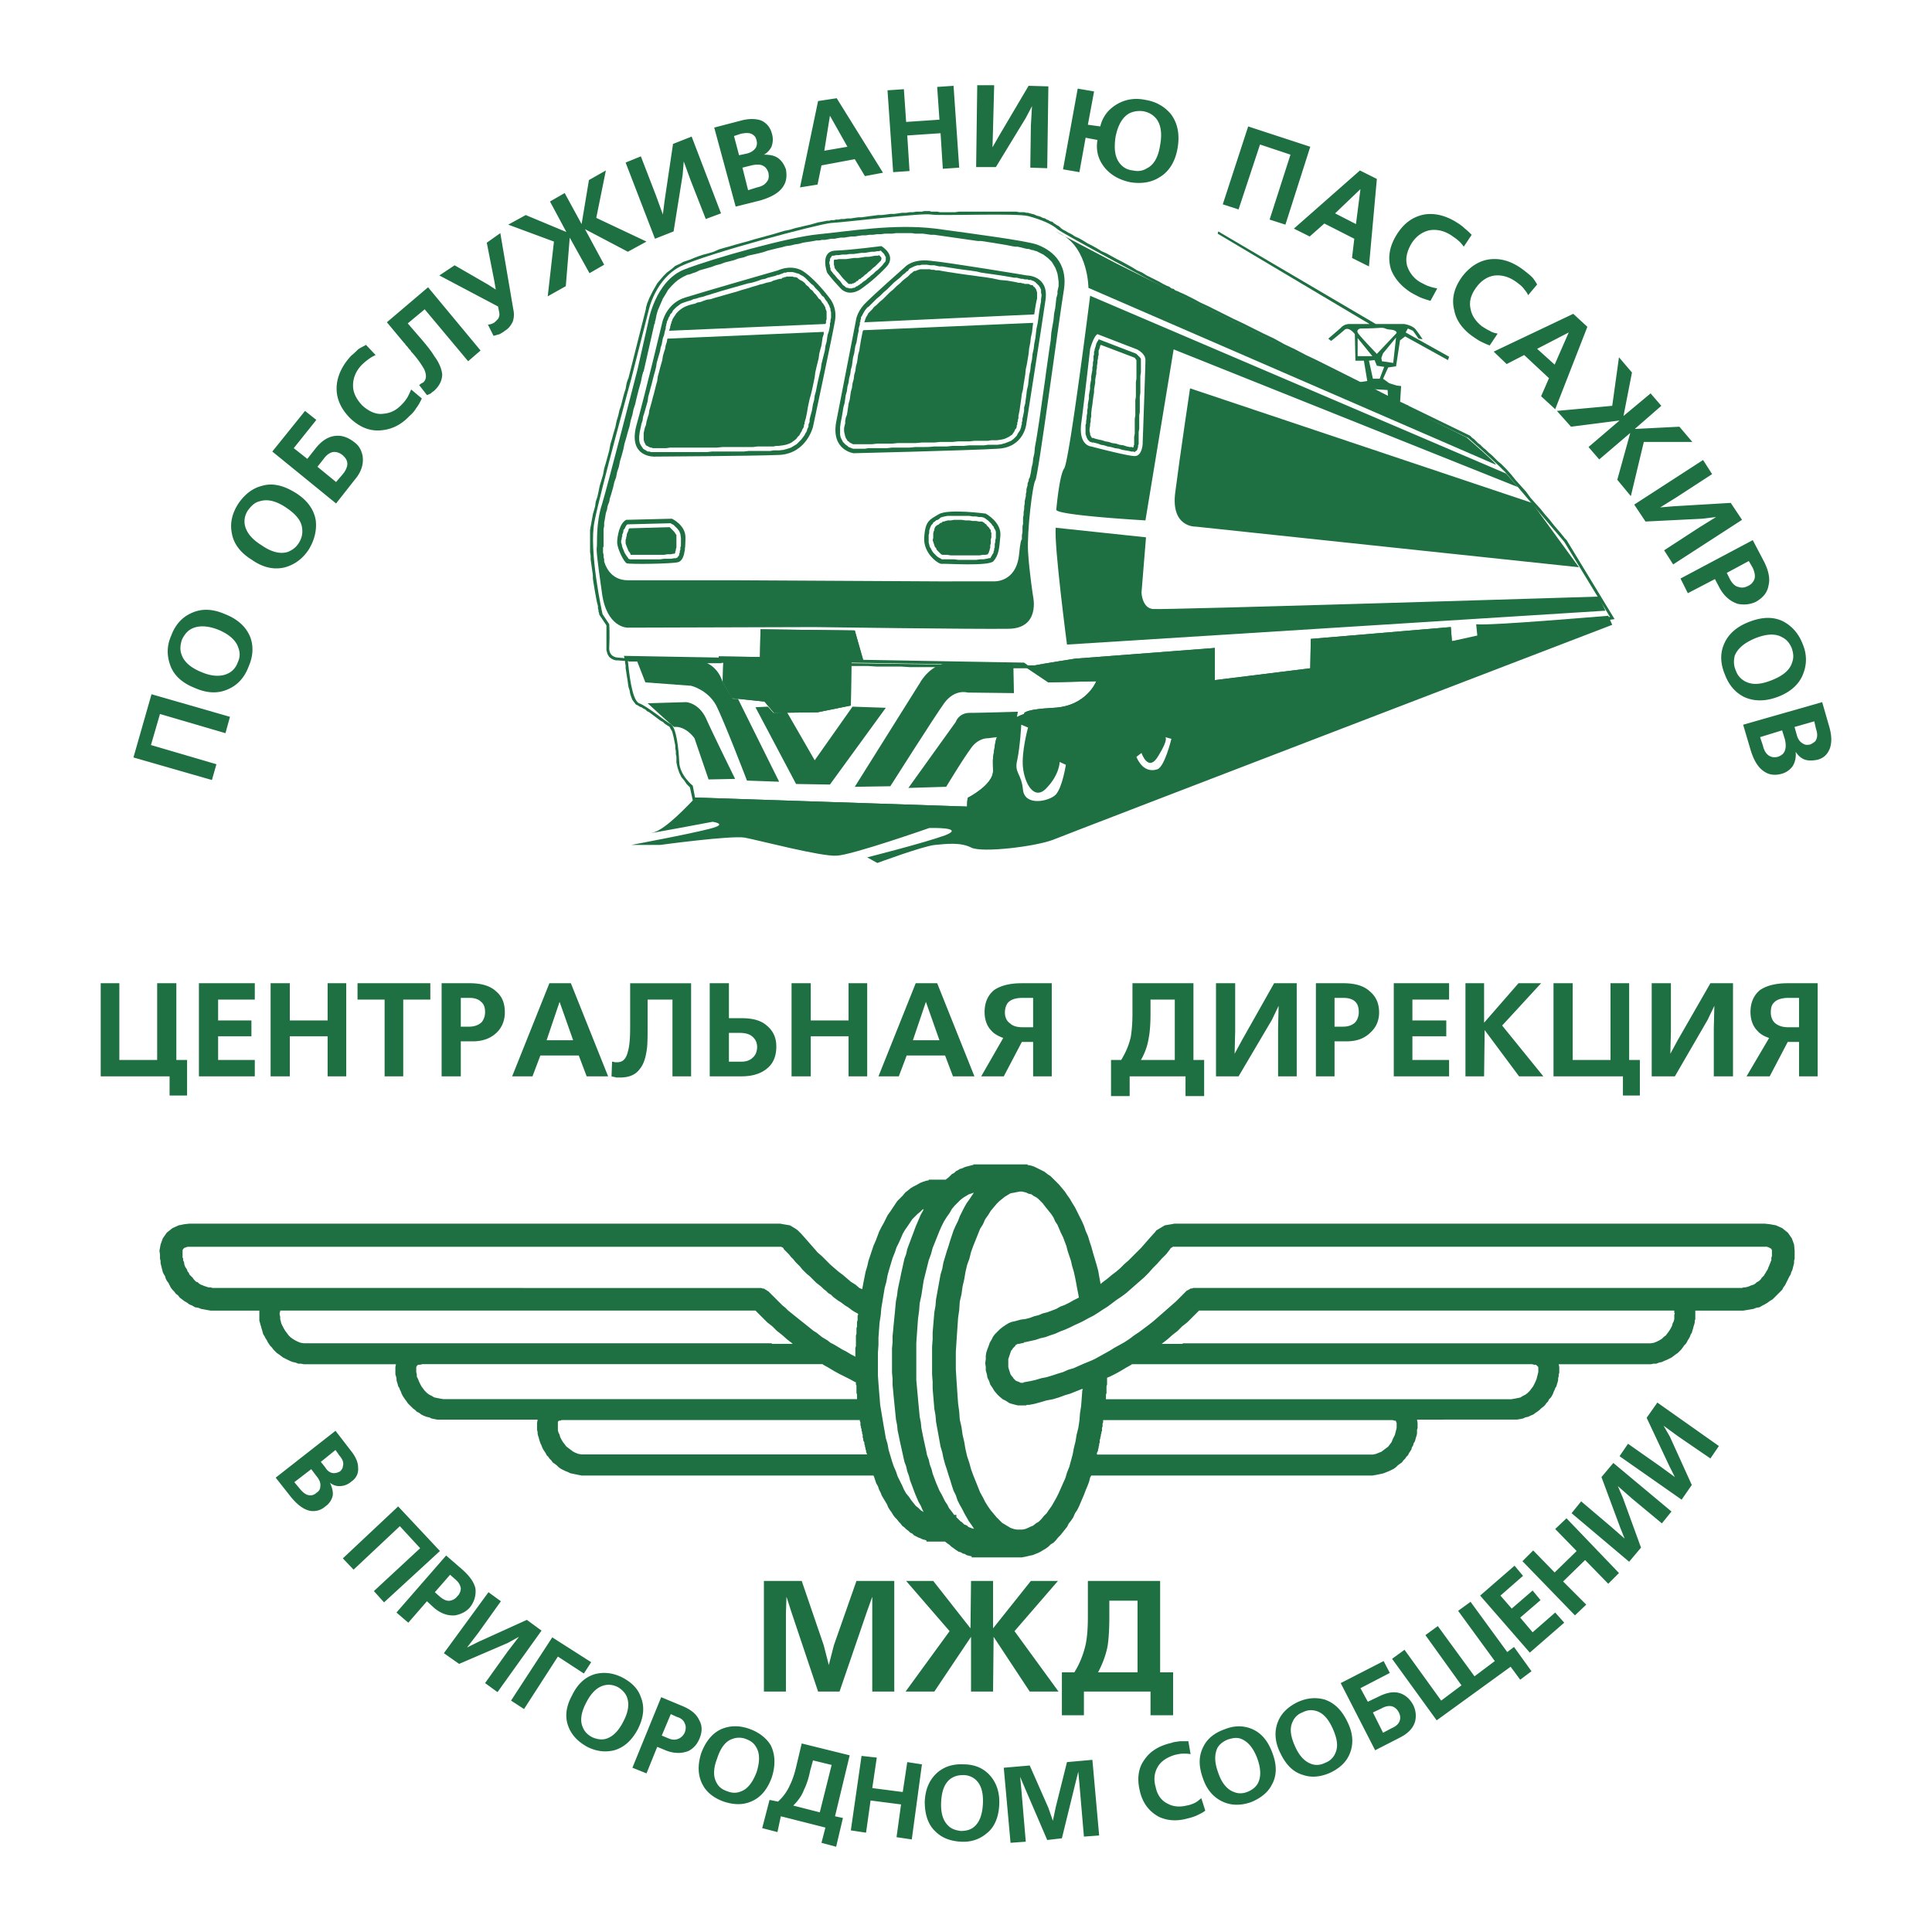
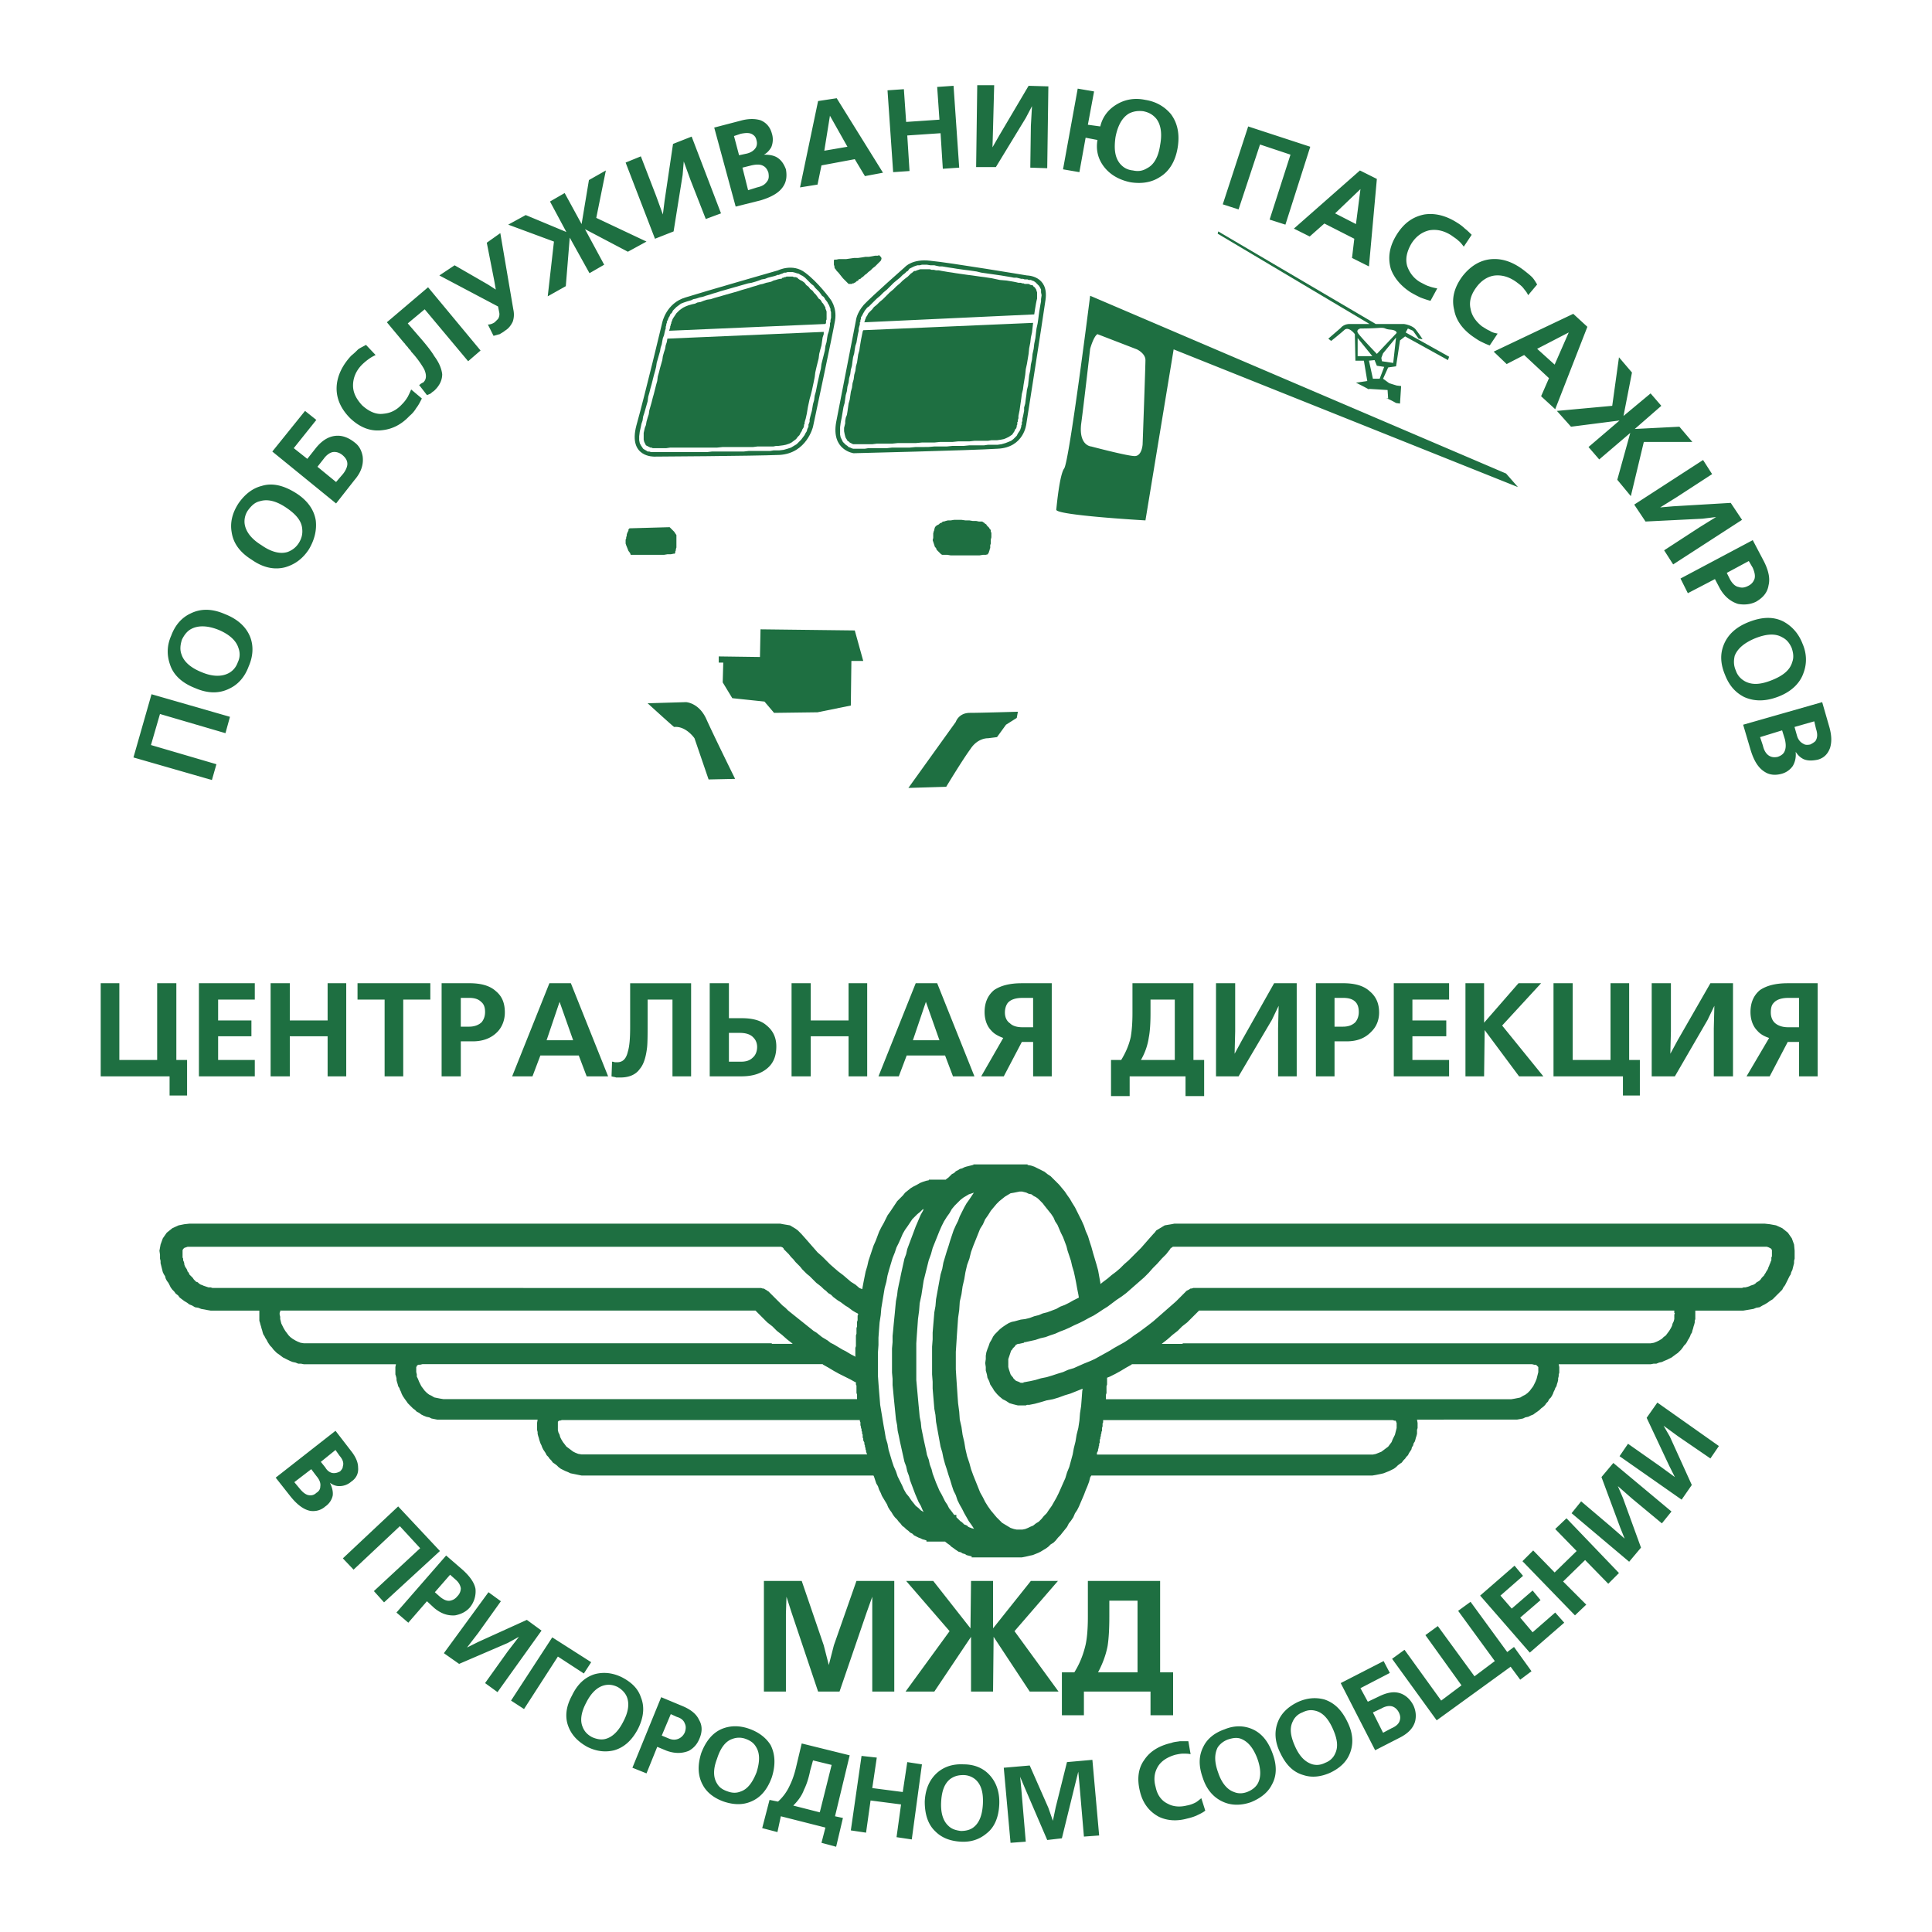
<svg xmlns="http://www.w3.org/2000/svg" width="2500" height="2500" viewBox="0 0 192.756 192.756">
  <g fill-rule="evenodd" clip-rule="evenodd">
-     <path fill="#fff" d="M0 0h192.756v192.756H0V0z" />
    <path d="M105.271 133.065l.506-.226.451-.169.506-.225.451-.226.506-.226.451-.226.508-.281.451-.226.449-.281.506-.338.451-.281.449-.338.451-.338.508-.338.451-.338.449-.395.451-.395.451-.394.451-.395.447-.45.396-.45.449-.451.451-.507.449-.45.395-.507.057-.112h.057l.057-.057h.057v-.057H176.28l.168.057.113.057.111.057.057.056.057.112v.62l-.057.112v.281l-.057.113-.055.169-.057.112-.057.169-.057.113-.057.168-.057.113-.111.169-.057.112-.113.169-.057.113-.113.111-.111.113-.113.169-.113.113-.168.112-.113.056-.113.113-.168.112-.168.056-.17.057-.111.057-.17.057-.225.056h-.17l-.168.057h-54.735l-.17.057h-.113l-.168.112-.113.057-.113.056-.057.056-.111.113-.449.451-.451.45-.451.395-.451.394-.449.395-.451.394-.451.395-.506.395-.449.337-.451.338-.508.338-.449.339-.508.337-.506.282-.508.281-.449.281-.508.282-.508.281-.506.281-.506.226-.564.226-.506.225-.506.226-.564.169-.508.226-.562.169-.506.168-.564.17-.562.112-.562.169-.508.112-.617.113h-.057v.056H101.835l-.111-.056-.113-.057-.17-.057-.111-.056-.113-.113-.113-.112-.057-.112-.111-.113-.113-.169-.057-.169-.055-.168-.057-.17-.057-.225v-.79l.057-.168.057-.17.055-.168.057-.169.057-.17.111-.112.057-.112.113-.113.113-.112.057-.112.111-.057.113-.056h.113l.508-.113v-.057h.111l.506-.112.508-.112.508-.169.504-.113.451-.169.507-.167zm-25.509-1.408l-.282-.226-.281-.225-.282-.226-.282-.226-.281-.281-.282-.225-.225-.226-.282-.281-.282-.282-.225-.226-.282-.281-.113-.113-.112-.056-.056-.056-.113-.057-.168-.112h-.113l-.169-.057H21.198l-.169-.057h-.225l-.169-.056-.169-.057-.168-.057-.113-.057-.168-.056-.17-.112-.112-.113-.168-.056-.113-.112-.113-.113-.113-.169-.112-.113-.113-.111-.112-.113-.057-.169-.112-.112-.056-.169-.057-.113-.113-.168-.056-.113-.057-.169v-.112l-.056-.169-.056-.113v-.169l-.056-.112V124.729l.056-.112.056-.056.056-.057.169-.057.169-.057H77.96l.056.057h.057l.056.057.057.057v.056l.225.226.282.281.225.282.225.225.225.282.226.225.225.226.226.281.225.226.225.225.282.226.225.226.225.226.226.225.225.169.281.226.226.225.225.169.226.226.281.169.226.226.225.168.225.17.282.169.225.168.225.17.282.169.226.168.225.169.282.169.225.113.056.056v.057l-.056.112v.451l-.057.169V132.337l-.057.169V133.069l-.056.168v1.07l-.056.169v.901l-.057-.057-.338-.169-.282-.169-.281-.169-.338-.169-.282-.169-.281-.169-.282-.169-.337-.169-.282-.225-.281-.169-.282-.17-.282-.225-.281-.225-.282-.17-.281-.226-.282-.225-.281-.226-.281-.225-.284-.225zm-1.914-9.572H18.89l-.507.056-.563.112-.619.281-.563.451-.394.563-.225.619-.113.619.057.395v.394l.056.226v.226l.057.226.056.225.056.226.056.225.113.226.113.169.056.226.113.226.169.225.113.225.112.226.169.226.169.168.169.227.225.168.169.226.226.169.225.169.282.169.225.169.282.113.281.169.338.056.281.112.338.057.282.057.338.056h4.843v1.014l.056.169.057.226.056.169.057.225.056.17.057.226.056.168.113.17.113.225.112.169.113.225.113.17.112.168.169.169.169.226.169.169.169.169.169.113.225.168.225.17.226.112.226.112.225.113.281.111.282.057.282.113h.282l.281.057h9.178l-.056.281V137.129l.056.169.057.226v.169l.056.226.057.169.056.225.113.169.057.169.112.226.056.169.113.226.113.169.113.168.168.226.113.169.168.169.169.169.169.169.225.169.168.169.226.112.226.17.225.112.282.112.281.057.225.112.282.056.282.057H53.639l-.057.338v.676l.057.226v.169l.056.226.057.169.056.225.057.17.057.168.112.226.057.169.112.225.113.169.113.17.113.226.169.168.112.169.169.169.168.226.169.112.225.169.169.169.226.169.225.112.226.112.282.113.225.112.282.057.281.057.281.057.282.056h29.113l.056.112.113.339.113.337.168.282.113.337.168.339.113.281.168.281.169.282.169.281.112.281.169.281.169.226.168.281.169.226.225.226.169.225.168.17.168.225.226.169.169.169.225.169.169.169.226.112.168.169.225.112.226.113.169.057.225.112.225.056.169.057v.112H94.295l.057.057.225.169.169.113.168.168.169.113.225.169.169.112.169.113.225.056.168.112.226.057.169.112.226.057.225.056h.057v.113h5.012l.281-.057.281-.057.225-.056.281-.057.283-.112.281-.112.227-.112.279-.17.281-.168.227-.17.225-.225.281-.169.227-.226.225-.281.225-.226.225-.281.227-.282.225-.28.17-.338.225-.282.227-.338.168-.394.225-.339.17-.338.168-.394.17-.395.168-.394.17-.451.168-.394.17-.451.113-.45.111-.169H136.926l.338-.056.281-.057.281-.057.227-.057.281-.112.281-.113.227-.112.223-.112.227-.169.168-.169.227-.169.17-.112.168-.226.17-.169.111-.169.168-.168.113-.226.111-.17.113-.169.057-.225.113-.169.057-.226.111-.168.057-.17.057-.225.057-.169.057-.226v-.395l.057-.168v-.508l-.057-.338H151.343l.338-.057.281-.056.227-.112.281-.057.225-.112.281-.112.225-.17.17-.112.225-.169.17-.169.225-.169.17-.169.111-.169.17-.169.111-.226.17-.168.111-.169.113-.226.057-.169.113-.226.057-.169.111-.169.057-.225.057-.169.057-.226v-.169l.057-.226v-.169l.057-.169V136.394l-.057-.281H164.69l.281-.057h.281l.283-.113.281-.057.225-.111.283-.113.223-.112.227-.112.225-.17.225-.168.17-.113.17-.169.168-.169.17-.226.111-.169.168-.168.113-.17.113-.225.111-.169.113-.225.057-.17.113-.168.055-.226.057-.17.057-.225.057-.169.057-.226v-.169l.057-.169v-.845H173.926l.338-.056.34-.057.338-.057.279-.112.338-.056.283-.169.225-.113.281-.169.227-.169.281-.169.168-.169.225-.226.17-.168.225-.227.17-.168.113-.226.168-.226.113-.225.113-.225.111-.226.111-.226.113-.169.057-.226.111-.225.057-.226.057-.225.057-.226v-.226l.057-.226v-.789l-.057-.619-.225-.619-.395-.563-.562-.451-.621-.281-.617-.112-.508-.056h-58.902l-.281.056-.338.056-.338.057-.281.169-.281.169-.281.169-.17.226-.113.112-.451.507-.393.45-.395.451-.451.45-.395.395-.393.394-.451.395-.395.395-.395.338-.449.338-.395.338-.451.338-.281.225v-.112l-.113-.62-.111-.619-.17-.619-.168-.563-.168-.562-.17-.62-.168-.507-.17-.562-.225-.507-.17-.507-.225-.507-.227-.45-.225-.451-.225-.45-.281-.45-.227-.395-.281-.394-.225-.338-.283-.339-.279-.337-.281-.282-.283-.281-.281-.281-.338-.226-.281-.226-.338-.169-.338-.169-.338-.168-.338-.113-.338-.057v-.056h-5.406v.056h-.057l-.224.057-.226.057-.225.057-.168.056-.226.112-.226.057-.168.112-.225.112-.169.17-.225.112-.169.169-.169.169-.226.169-.056.057h-1.689v.057l-.281.056-.338.112-.282.113-.282.169-.337.169-.282.168-.281.227-.281.225-.226.281-.281.281-.282.282-.225.338-.226.338-.225.338-.282.394-.169.338-.225.451-.225.394-.226.451-.169.45-.169.45-.225.507-.169.507-.169.507-.169.507-.113.507-.168.563-.113.562-.112.563-.113.619-.281-.112-.394-.338-.451-.281-.394-.338-.395-.338-.451-.338-.394-.338-.451-.395-.394-.395-.394-.394-.451-.395-.394-.45-.394-.451-.394-.45-.451-.507-.113-.112-.225-.226-.226-.169-.281-.169-.281-.169-.338-.057-.338-.056-.29-.056zm-21.681 21.792l-.169-.281-.112-.226-.056-.226-.113-.226-.057-.225v-.845l.057-.057.056-.056h.113l.169-.057H85.787v.112l.057.113v.281l.056.169v.113l.057.112v.169l.056.112v.169l.057.112V143.422l.056.112v.169l.056.113.057.112v.169l.056.112v.112l.057.169v.112l.056.113v.112l.057.169.056.112H58.026l-.338-.056-.282-.112-.225-.113-.225-.169-.226-.169-.226-.169-.168-.225-.169-.218zm-13.345-4.731l-.225-.169-.225-.225-.169-.226-.168-.226-.113-.225-.112-.226-.112-.281-.113-.226v-.226l-.056-.225v-.507l.056-.057v-.057l.057-.056.112-.057h.168l.226-.056h39.925l.057.056.507.282.562.338.507.281.563.281.563.281.507.282h.056v.226l.056.112V138.971l.057.169v.45H44.23l-.338-.056-.281-.056-.282-.057-.282-.169-.225-.106zm59.127-20.271l.227.056.223.057.225.112.283.057.225.169.227.112.225.169.227.226.223.225.17.226.225.281.227.282.225.281.225.338.17.395.225.337.17.395.17.395.223.451.17.449.168.451.113.45.17.507.168.507.113.507.17.563.111.506.113.563.111.62.113.562.057.338-.113.057-.449.226-.395.225-.451.225-.451.17-.393.225-.451.169-.451.169-.451.113-.393.169-.451.112-.451.169-.449.112-.451.057-.619.169-.281.057-.281.112-.283.169-.336.226-.283.225-.225.226-.281.281-.168.226-.17.338-.168.281-.113.338-.113.281-.113.339-.055.337v.338l-.057.395.057.395v.338l.111.394.057.338.17.338.111.339.227.337.168.282.281.338.227.225.338.281.336.17.34.225.393.113.451.112h.787l.113-.057h.225l.564-.112.619-.169.562-.169.621-.113.562-.168.619-.226.562-.169.564-.226.562-.226h.111l-.055.17-.057.788-.057.731-.113.732-.057.732-.111.732-.17.675-.111.677-.168.675-.113.619-.17.62-.168.619-.227.563-.168.562-.227.507-.223.507-.227.507-.225.45-.227.395-.225.395-.281.394-.227.339-.281.281-.225.281-.281.281-.281.17-.283.225-.281.113-.225.112-.281.112-.281.056H101.443l-.281-.056-.338-.112-.281-.17-.281-.168-.281-.17-.281-.281-.281-.281-.283-.338-.281-.338-.281-.395-.281-.45-.225-.45-.283-.507-.225-.563-.225-.562-.227-.563-.225-.619-.168-.62-.226-.675-.169-.732-.112-.676-.17-.732-.112-.788-.169-.732-.056-.788-.113-.845-.057-.788-.056-.845-.057-.845-.056-.901v-1.745l.056-.845.057-.901.056-.788.057-.845.113-.788.056-.845.169-.732.112-.788.17-.732.112-.676.169-.731.226-.62.168-.676.225-.619.227-.562.225-.563.225-.563.283-.45.225-.507.281-.395.281-.45.281-.338.283-.337.281-.282.281-.226.281-.225.281-.169.281-.169.338-.057.281-.057.283-.056h.223v-.006zm7.713 25.34v-.169l.057-.112V143.652l.057-.112v-.112l.057-.169v-.113l.057-.169v-.112l.057-.112v-.281l.057-.17v-.281l.055-.112v-.226h28.889l.168.057h.113l.057.056v.057l.057.112v.508l-.057.225-.057.225-.057.226-.113.226-.111.226-.111.281-.17.226-.168.225-.227.169-.225.169-.227.169-.281.113-.281.112-.281.056H109.44v-.168l.057-.113.057-.112v-.113l.057-.168v-.113l.051-.119zm.734-5.406v-.507l.057-.168v-.677l.281-.112.561-.281.508-.281.564-.338.506-.282.057-.056h39.924l.227.056h.168l.057.057.057.056.057.057.057.057v.507l-.057.225-.057.226-.057.226-.113.281-.111.226-.113.225-.17.226-.168.226-.225.225-.225.169-.227.113-.281.169-.281.057-.283.056-.336.056H110.34V139.153l.057-.169v-.175h-.001zm-22.019 4.673l-.112-.675-.113-.62-.112-.676-.112-.676-.113-.676-.057-.731-.056-.676-.057-.732-.056-.789v-2.251l.056-.788v-.731l.057-.789.056-.732.112-.731.057-.676.112-.676.112-.676.113-.676.169-.619.112-.619.168-.62.169-.563.169-.562.226-.563.168-.507.226-.45.225-.507.168-.395.226-.394.281-.395.226-.338.226-.338.281-.281.226-.226.281-.226.225-.225.113-.057-.057.169-.225.394-.169.395-.168.395-.17.395-.168.45-.168.45-.17.451-.168.45-.168.45-.113.507-.169.45-.112.507-.113.507-.112.507-.113.563-.112.507-.113.563-.057.506-.113.563-.056.563-.056.619-.057.562-.056.563-.057.62-.056.563v.618l-.057.62v2.42l.057.62v.619l.056.563.057.619.056.562.057.563.056.562.056.563.113.563.057.563.113.507.112.563.113.506.112.507.113.507.112.507.169.451.113.506.168.45.113.451.169.45.169.45.169.451.168.394.169.395.226.395.168.394.113.226-.281-.169-.226-.225-.282-.226-.225-.282-.225-.281-.226-.338-.281-.338-.225-.395-.17-.395-.225-.449-.225-.451-.169-.507-.225-.506-.169-.507-.168-.563-.169-.563-.113-.619-.169-.558zm4.281 2.14l-.169-.449-.112-.564-.113-.506-.112-.507-.113-.563-.113-.562-.056-.563-.113-.563-.056-.619-.056-.563-.057-.619-.056-.62-.057-.619-.056-.619v-3.66l.056-.845.057-.788.056-.789.113-.845.056-.731.169-.789.113-.731.113-.731.169-.677.168-.675.169-.677.225-.619.169-.619.225-.563.226-.562.225-.563.225-.507.226-.45.281-.45.282-.395.225-.395.281-.338.282-.281.282-.282.282-.225.281-.169.282-.169.338-.112.168-.057-.225.338-.225.338-.282.394-.225.395-.226.45-.226.451-.168.45-.225.45-.226.507-.169.507-.169.507-.169.563-.169.507-.169.563-.169.562-.112.619-.169.563-.113.62-.113.619-.112.619-.113.619-.057.676-.113.619-.056.676-.057.676-.056.677v.675l-.056.732V137.123l.056.732v.676l.056.676.057.676.056.676.113.619.057.676.113.62.112.619.113.619.113.619.169.563.112.562.169.62.169.507.169.563.169.507.169.562.169.508.226.45.168.507.225.451.226.394.226.451.225.394.226.395.281.394.225.338v.057l-.057-.057h-.112l-.113-.056-.168-.057-.113-.056-.112-.113-.113-.057-.168-.056-.113-.112-.113-.113-.169-.112-.112-.113-.113-.112-.113-.112-.057-.057v-.226h-.225l-.112-.168-.169-.226-.225-.281-.168-.338-.226-.338-.169-.339-.169-.337-.225-.395-.169-.395-.168-.394-.169-.451-.168-.45-.113-.45-.169-.451-.115-.51zm25.789-13.684l.451-.45.508-.507.225-.226h47.414v.226l.057.057-.057.112v.451l-.057.226-.113.226-.057.225-.111.226-.17.281-.168.226-.168.225-.227.169-.168.17-.281.169-.227.112-.281.112-.338.057h-46.684v.057h-2.082l.057-.057.506-.395.508-.45.508-.395.449-.45.506-.397zm-88.465 2.028l-.281-.112-.225-.112-.282-.169-.225-.17-.169-.169-.169-.225-.169-.226-.169-.281-.112-.226-.113-.225-.056-.226-.056-.226v-.225l-.056-.226v-.169l.056-.112v-.114H75.37l.226.226.507.507.45.45.507.395.45.45.506.395.508.45.506.395.056.057h-2.083v-.057H30.321l-.339-.055zM18.665 109.302h-1.746v-1.914h-6.871v-9.292h1.859v7.658h3.773v-7.658h1.914v7.658h1.071v3.548zM25.421 107.388h-5.575v-9.292h5.575v1.633h-3.659v2.083h3.322v1.577h-3.322v2.365h3.659v1.634zM34.544 107.388h-1.858v-3.999h-3.773v3.999h-1.914v-9.292h1.914v3.716h3.773v-3.716h1.858v9.292zM42.934 99.729h-2.703v7.659h-1.858v-7.659H35.67v-1.633h7.264v1.633zM50.368 101.023c0 .677-.225 1.352-.676 1.858-.619.676-1.464 1.014-2.534 1.014h-1.183v3.492H44.06v-9.292h2.76c1.126 0 2.027.225 2.646.788.62.508.902 1.183.902 2.14zm-1.972-.055c0-.451-.112-.789-.394-1.014-.281-.281-.676-.395-1.183-.395h-.845v2.872h.845c.507 0 .957-.169 1.239-.45.226-.281.338-.62.338-1.013zM60.672 107.388h-2.14l-.789-2.084h-3.829l-.789 2.084h-2.028l3.717-9.292h2.141l3.717 9.292zm-3.49-3.605l-1.352-3.829-1.295 3.829h2.647zM68.951 107.388h-1.858V99.73h-2.478v1.857c0 1.464 0 2.421-.057 2.928-.113.958-.338 1.689-.732 2.141-.394.562-1.069.845-1.914.845h-.451c-.113-.057-.282-.057-.45-.112l.056-1.465c.056 0 .112 0 .281.057h.226c.563 0 .9-.338 1.07-1.07.169-.562.226-1.352.226-2.478v-.169-.507-3.66h6.082v9.291h-.001zM77.454 104.402c0 .845-.226 1.521-.732 2.027-.619.619-1.52.958-2.759.958h-3.154v-9.292h1.915v3.491h1.295c1.07 0 1.915.226 2.478.732.618.508.957 1.184.957 2.084zm-1.915.057c0-.338-.113-.676-.337-.901-.282-.338-.732-.507-1.408-.507h-1.07v2.872h1.239c.45 0 .844-.112 1.126-.394.281-.225.45-.62.45-1.07zM86.52 107.388h-1.859v-3.999h-3.772v3.999h-1.915v-9.292h1.915v3.716h3.772v-3.716h1.859v9.292zM97.219 107.388h-2.14l-.789-2.084h-3.829l-.788 2.084h-2.028l3.716-9.292h2.141l3.717 9.292zm-3.491-3.605l-1.351-3.829-1.296 3.829h2.647zM104.934 107.388h-1.859v-3.436h-1.125l-1.803 3.436h-2.252l2.197-3.83c-.451-.169-.902-.395-1.184-.731-.451-.451-.676-1.126-.676-1.858 0-.958.338-1.689.957-2.196.676-.451 1.576-.676 2.76-.676h2.984v9.291h.001zm-1.86-4.9V99.56h-1.068c-.676 0-1.184.17-1.465.507-.17.226-.281.563-.281.957 0 .451.168.845.506 1.07.281.281.732.395 1.24.395h1.068v-.001zM120.137 109.358h-1.857v-1.971h-5.574v1.971h-1.859v-3.604h1.014c.451-.732.789-1.521.957-2.309.113-.676.168-1.464.168-2.365v-2.984h6.084v7.658h1.068v3.604h-.001zm-2.928-3.604V99.73h-2.422v1.351c0 1.014-.057 1.858-.17 2.422a6.295 6.295 0 0 1-.787 2.252h3.379v-.001zM129.373 107.388h-1.859v-4.787l.056-2.252-.675 1.407-3.323 5.632h-2.252v-9.292h1.914v4.786l-.056 2.252.732-1.351 3.209-5.687h2.254v9.292zM137.594 101.023c0 .677-.225 1.352-.73 1.858-.621.676-1.41 1.014-2.535 1.014h-1.182v3.492h-1.859v-9.292h2.703c1.127 0 2.027.225 2.646.788.619.508.957 1.183.957 2.14zm-2.028-.055c0-.451-.113-.789-.338-1.014-.281-.281-.676-.395-1.238-.395h-.844v2.872h.844c.562 0 .957-.169 1.238-.45.225-.281.338-.62.338-1.013zM144.576 107.388h-5.519v-9.292h5.519v1.633h-3.66v2.083h3.379v1.577h-3.379v2.365h3.66v1.634zM153.98 107.388h-2.421l-3.434-4.618-.057 4.618h-1.859v-9.292h1.859v3.941l3.434-3.941h2.254l-3.887 4.223 4.111 5.069zM163.609 109.302h-1.689v-1.914h-6.926v-9.292h1.914v7.658h3.774v-7.658h1.859v7.658h1.068v3.548zM172.902 107.388h-1.916v-4.787l.057-2.252-.676 1.407-3.265 5.632h-2.311v-9.292h1.916v4.786l-.057 2.252.733-1.351 3.265-5.687h2.254v9.292zM181.348 107.388h-1.857v-3.436h-1.127l-1.801 3.436h-2.311l2.254-3.83c-.508-.169-.902-.395-1.184-.731-.449-.451-.676-1.126-.676-1.858 0-.958.338-1.689.957-2.196.678-.451 1.576-.676 2.76-.676h2.984v9.291h.001zm-1.858-4.9V99.56h-1.07c-.676 0-1.184.17-1.465.507-.225.226-.281.563-.281.957 0 .451.17.845.449 1.07.34.281.791.395 1.297.395h1.07v-.001zM32.46 150.296c-.45.395-.957.507-1.464.451-.676-.113-1.352-.619-2.027-1.464l-1.464-1.858 5.969-4.674 1.521 1.971c.451.563.732 1.126.732 1.689.056.562-.169 1.069-.676 1.407a1.782 1.782 0 0 1-1.239.451c-.281 0-.619-.113-.9-.338.225.45.338.9.281 1.295a1.767 1.767 0 0 1-.733 1.07zm1.464-3.491c.169-.169.282-.338.282-.506.112-.339 0-.677-.338-1.07l-.395-.563-1.464 1.183.45.563c.225.394.563.562.844.562.227 0 .396-.056.621-.169zm-2.364 2.14c.281-.169.394-.395.394-.62.057-.338-.056-.675-.394-1.07l-.507-.675-1.689 1.295.563.676c.282.338.563.563.845.619.281.057.562 0 .788-.225zM171.494 144.271l-.846 1.239-3.209-2.197-1.464-1.069.619 1.069 2.197 4.843-1.014 1.465-6.195-4.336.846-1.239 3.209 2.253 1.465 1.069-.565-1.126-2.25-4.787 1.068-1.52 6.139 4.336zM38.317 159.869l-1.013-1.126 4.616-4.279-2.026-2.197-4.618 4.337-1.069-1.126 5.518-5.182 4.167 4.449-5.575 5.124zM166.764 150.803l-.957 1.183-2.985-2.478-1.41-1.238.508 1.181 1.803 4.956-1.182 1.408-5.744-4.842.955-1.183 2.986 2.534 1.352 1.182-.451-1.126-1.86-5.012 1.184-1.408 5.801 4.843zM46.876 160.376c-.395.45-.901.676-1.465.789-.731.056-1.407-.169-2.083-.732l-.732-.676-1.859 2.14-1.182-1.014 4.956-5.688 1.689 1.464c.676.62 1.126 1.239 1.239 1.859a2.52 2.52 0 0 1-.563 1.858zm-1.239-1.126a1.11 1.11 0 0 0 .338-.788c-.057-.338-.225-.62-.563-.901l-.506-.45-1.521 1.745.507.45c.338.282.676.451 1.014.395.281-.057.506-.17.731-.451zM161.525 156.941l-1.068 1.07-2.311-2.365-2.195 2.14 2.309 2.309-1.125 1.07-5.239-5.406 1.071-1.071 2.14 2.197 2.196-2.14-2.139-2.196 1.125-1.07 5.236 5.462zM49.636 168.823l-1.24-.901 2.253-3.153 1.127-1.465-1.127.62-4.843 2.083-1.52-1.069 4.449-6.083 1.238.902-2.252 3.153-1.126 1.464 1.126-.562 4.843-2.197 1.464 1.07-4.392 6.138zM156.064 161.896l-3.435 2.985-4.955-5.688 3.433-2.984.846 1.014-2.252 1.97 1.125 1.296 2.084-1.802.789.957-2.027 1.746 1.238 1.464 2.254-1.971.9 1.013zM58.251 166.965l-2.59-1.69-3.379 5.237-1.295-.844 4.111-6.308 3.885 2.478-.732 1.127zM152.797 166.739l-1.125.845-.957-1.295-7.377 5.349-4.449-6.138 1.24-.9 3.658 5.068 2.027-1.521-3.601-5.011 1.238-.902 3.66 5.012 2.026-1.52-3.658-5.012 1.238-.901 3.66 5.012.676-.507 1.744 2.421zM63.657 172.483c-.62 1.182-1.408 1.858-2.365 2.14-.901.226-1.802.112-2.703-.339-.901-.506-1.52-1.126-1.858-1.97-.394-.957-.281-2.027.338-3.153.562-1.184 1.352-1.858 2.308-2.14.902-.226 1.802-.113 2.703.337.958.507 1.577 1.126 1.858 1.971.395.958.282 2.028-.281 3.154zm-1.464-.732c.507-.957.62-1.802.338-2.478-.168-.395-.506-.732-.901-.957-.451-.226-.901-.282-1.351-.169-.676.169-1.295.731-1.802 1.745-.507.958-.62 1.802-.338 2.422.17.45.508.788.958 1.014.394.169.845.281 1.295.169.675-.169 1.294-.732 1.801-1.746zM141.029 170.174c.225.507.281 1.014.168 1.521-.168.676-.676 1.239-1.576 1.689l-2.422 1.239-3.436-6.701 4.281-2.196.619 1.183-2.93 1.521.734 1.352 1.068-.507c.902-.45 1.633-.563 2.311-.281.508.223.9.616 1.183 1.18zm-1.465.677c-.168-.339-.451-.563-.73-.62-.281-.057-.621 0-1.016.226l-.844.395 1.014 2.026.846-.45c.393-.169.674-.395.787-.676s.113-.564-.057-.901zM69.795 173.44c-.226.562-.563.957-1.07 1.239-.675.281-1.408.281-2.196 0l-.957-.396-1.07 2.647-1.407-.563 2.872-7.039 2.026.845c.845.338 1.464.789 1.746 1.408.338.565.338 1.184.056 1.859zm-1.464-.619c.113-.338.113-.62 0-.845-.112-.339-.394-.563-.788-.676l-.619-.282-.901 2.14.676.282c.394.169.732.169 1.069 0 .225-.112.45-.337.563-.619zM77.003 177.326c-.451 1.238-1.126 2.026-2.084 2.421-.788.338-1.689.338-2.703 0-.957-.338-1.689-.901-2.083-1.633-.507-.901-.563-1.971-.169-3.21.451-1.183 1.126-2.027 2.083-2.421.845-.338 1.746-.338 2.703 0 .958.338 1.689.9 2.14 1.633.451.901.507 1.971.113 3.21zm-1.52-.507c.338-1.07.338-1.915-.057-2.535-.225-.394-.562-.619-1.013-.787a1.866 1.866 0 0 0-1.352 0c-.676.225-1.183.9-1.521 1.971-.394 1.014-.394 1.858 0 2.478.226.394.563.619 1.07.788.45.17.901.17 1.295 0 .677-.225 1.183-.901 1.578-1.915zM134.441 171.808c.562 1.126.619 2.195.225 3.153-.338.845-1.016 1.464-1.971 1.914-.9.395-1.803.507-2.646.226-1.014-.281-1.746-1.014-2.309-2.196-.564-1.126-.621-2.195-.227-3.153.338-.845 1.014-1.464 1.916-1.915.955-.45 1.857-.507 2.701-.281 1.016.337 1.747 1.069 2.311 2.252zm-1.464.675c-.451-1.014-1.014-1.633-1.746-1.803-.451-.112-.846-.056-1.295.17a1.68 1.68 0 0 0-.957.9c-.338.676-.227 1.465.225 2.478.451 1.014 1.014 1.577 1.746 1.802.451.113.846.057 1.295-.168.451-.17.789-.507.959-.901.335-.677.224-1.464-.227-2.478zM83.422 184.252l-1.464-.394.394-1.521-4.448-1.127-.338 1.577-1.521-.395.732-2.815.845.169a4.856 4.856 0 0 0 1.183-1.633c.225-.45.45-1.07.619-1.802l.563-2.365 4.787 1.183-1.464 6.081.789.169-.677 2.873zm-1.632-3.435l1.182-4.73-1.858-.451-.281 1.014c-.169.846-.394 1.465-.62 1.915-.225.62-.619 1.126-1.07 1.577l2.647.675zM126.951 174.904c.451 1.183.451 2.253-.057 3.153-.395.788-1.125 1.352-2.084 1.746-.957.338-1.914.338-2.703 0-.955-.395-1.689-1.183-2.084-2.365-.449-1.239-.449-2.252.057-3.21.395-.788 1.127-1.352 2.084-1.689.957-.394 1.859-.394 2.703-.056.957.394 1.633 1.182 2.084 2.421zm-1.521.507c-.395-1.014-.898-1.633-1.576-1.914-.395-.169-.844-.113-1.352.056-.449.169-.789.45-1.014.789-.336.675-.336 1.464.057 2.533.338 1.015.902 1.689 1.576 1.915.395.169.846.169 1.297 0 .449-.169.844-.451 1.068-.845.338-.619.338-1.464-.056-2.534zM90.968 183.521l-1.52-.226.45-3.267-3.041-.393-.45 3.21-1.52-.226 1.07-7.432 1.52.168-.451 3.041 3.041.394.451-2.984 1.464.224-1.014 7.491zM120.25 180.648c-.281.226-.562.338-.9.507a5.513 5.513 0 0 1-.902.281c-1.012.281-1.971.226-2.814-.169-.959-.507-1.633-1.352-1.914-2.591-.283-1.182-.17-2.252.451-3.097.561-.845 1.463-1.408 2.701-1.689.281-.112.564-.112.846-.169h.844l.225 1.295c-.225-.056-.506-.056-.732-.056-.279 0-.506.056-.787.112-.789.226-1.408.619-1.746 1.183s-.451 1.239-.225 2.027c.168.845.619 1.407 1.238 1.689.508.281 1.184.338 1.857.169.34-.057.621-.169.846-.281.227-.113.395-.282.619-.451l.393 1.24zM99.697 180.028c-.057 1.239-.451 2.253-1.24 2.872-.73.62-1.577.901-2.59.845-1.07-.057-1.915-.394-2.534-1.014-.732-.676-1.07-1.689-1.07-2.984.057-1.295.507-2.252 1.295-2.928.676-.563 1.521-.845 2.591-.789 1.013 0 1.859.338 2.478.957.732.733 1.125 1.746 1.07 3.041zm-1.633-.055c.055-1.127-.17-1.915-.732-2.422a1.86 1.86 0 0 0-1.239-.45c-.507 0-.901.112-1.295.395-.563.45-.845 1.182-.901 2.309-.056 1.126.226 1.914.732 2.365.338.338.788.45 1.239.506.507 0 .958-.112 1.295-.394.564-.451.845-1.24.901-2.309zM109.662 183.126l-1.519.112-.452-5.293-.111-1.182-.281 1.127-1.354 5.517-1.463.17-2.252-5.238-.451-1.069.114 1.182.449 5.293-1.52.113-.676-7.49 2.59-.224 1.86 4.223.451 1.295.281-1.351 1.125-4.505 2.535-.226.674 7.546zM104.482 16.782l-1.689-.056.057-4.167.113-1.971-.621 1.182-2.983 4.899h-1.97l.111-8.165h1.689l-.111 4.224-.057 1.97.676-1.182 2.926-4.955 1.973.056-.114 8.165zM117.492 14.754c-.227 1.352-.846 2.366-1.803 2.928-.789.507-1.746.676-2.873.507-1.125-.225-2.025-.732-2.646-1.52-.619-.789-.846-1.69-.676-2.703l-1.182-.226-.621 3.436-1.633-.282 1.465-8.052 1.633.281-.619 3.323 1.238.168c.227-.958.789-1.689 1.633-2.196.846-.506 1.803-.675 2.873-.45 1.07.168 1.914.675 2.533 1.407.678.902.903 2.028.678 3.379zm-1.746-.281c.225-1.183.057-2.084-.395-2.646-.338-.395-.734-.62-1.295-.732-.508-.057-.959 0-1.408.225-.676.394-1.127 1.182-1.354 2.365-.168 1.183-.055 2.027.451 2.646.34.395.734.62 1.295.676.508.113.959.056 1.408-.226.677-.337 1.128-1.125 1.298-2.308zM95.699 16.726l-1.634.112-.225-3.547-3.322.225.225 3.547-1.633.113-.563-8.165 1.633-.113.225 3.267 3.323-.226-.226-3.266 1.633-.112.564 8.165zM88.096 17.232l-1.802.338-1.013-1.689-3.323.62-.394 1.915-1.746.281 1.802-8.615 1.858-.282 4.618 7.432zm-3.547-2.59l-1.746-3.097-.562 3.492 2.308-.395zM128.246 22.413l-1.576-.506 2.082-6.477-3.039-1.013-2.141 6.476-1.576-.507 2.535-7.771 6.194 2.027-2.479 7.771zM78.411 16.895c.113.62.056 1.182-.225 1.633-.395.676-1.183 1.126-2.31 1.464l-2.478.62-2.14-7.884 2.59-.676c.789-.225 1.464-.225 2.027-.056.563.225.958.676 1.126 1.295a1.999 1.999 0 0 1-.056 1.408c-.169.281-.395.563-.732.732.506 0 1.013.057 1.407.338.396.281.622.675.791 1.126zm-2.928-2.872c-.057-.282-.169-.451-.338-.563-.281-.226-.675-.226-1.239-.113l-.676.226.507 1.915.788-.169c.451-.113.732-.338.901-.62a.943.943 0 0 0 .057-.676zm1.182 3.209c-.112-.338-.281-.563-.507-.676-.281-.169-.675-.169-1.182-.056l-.902.225.564 2.252.9-.282c.507-.112.789-.281 1.014-.62.169-.223.169-.505.113-.843zM136.58 26.58l-1.689-.845.227-1.915-2.986-1.52-1.463 1.295-1.576-.788 6.588-5.8 1.689.845-.79 8.728zm-1.295-4.224l.449-3.491-2.531 2.422 2.082 1.069zM71.935 21.287l-1.52.563-1.521-3.885-.676-1.859-.112 1.352-.901 5.631-1.858.732-2.929-7.602 1.52-.62 1.521 3.942.676 1.858.169-1.351.844-5.688 1.858-.732 2.929 7.659zM142.719 30.015a10.603 10.603 0 0 1-1.014-.338 14.267 14.267 0 0 1-.959-.507c-.955-.619-1.633-1.407-1.971-2.308-.336-1.126-.168-2.253.564-3.435.732-1.183 1.633-1.802 2.758-2.027 1.072-.169 2.197.112 3.324.845.281.169.562.394.73.563.227.168.451.394.678.619l-.789 1.182c-.17-.225-.338-.45-.562-.62-.17-.168-.451-.338-.676-.506-.789-.507-1.521-.62-2.197-.507-.73.169-1.352.62-1.803 1.352-.449.788-.617 1.52-.395 2.252.227.619.621 1.183 1.297 1.577.338.169.619.338.844.394.281.113.564.169.846.226l-.675 1.238zM64.501 24.102l-1.857 1.014-4.28-2.253 1.915 3.548-1.465.845-1.971-3.548-.393 4.843-1.803 1.013.62-5.462-4.561-1.689 1.745-.957 4.054 1.69-1.632-3.042 1.464-.844 1.689 3.096.732-4.391 1.689-.958-.957 4.73 5.011 2.365zM148.631 34.464c-.338-.113-.676-.282-1.014-.451a11.336 11.336 0 0 1-.844-.563c-.959-.732-1.521-1.577-1.689-2.534-.281-1.126 0-2.252.844-3.379.846-1.07 1.857-1.633 2.984-1.689 1.07-.056 2.141.338 3.211 1.183.281.226.506.395.73.62.17.169.338.451.508.732l-.9 1.07c-.113-.282-.281-.451-.451-.676-.168-.226-.395-.395-.619-.563-.732-.563-1.465-.788-2.197-.731-.674.056-1.352.45-1.857 1.126-.562.732-.789 1.464-.619 2.196.113.676.506 1.239 1.125 1.745.283.169.508.338.789.451.227.169.506.225.787.282l-.788 1.181zM49.917 23.258l1.295 7.602c.112.507.057.9-.057 1.239-.168.338-.394.675-.788.901-.112.113-.338.225-.507.338-.225.056-.395.112-.62.168l-.563-1.126c.281 0 .507-.113.676-.225l.338-.337a.874.874 0 0 0 .112-.676l-.112-.563-5.856-3.097 1.521-1.014 3.322 1.915.788.507-.168-.957-.732-3.717 1.351-.958zM155.164 40.827l-1.408-1.295.787-1.802-2.477-2.309-1.746.901-1.295-1.239 7.939-3.772 1.408 1.295-3.208 8.221zm-.057-4.448l1.406-3.21-3.152 1.633 1.746 1.577zM47.946 34.97l-1.239 1.07-4.336-5.181-1.689 1.407 1.07 1.239c.845.958 1.352 1.633 1.577 2.028.507.675.731 1.294.789 1.801 0 .619-.282 1.183-.845 1.689a1.258 1.258 0 0 0-.281.225c-.113.056-.226.113-.395.169l-.789-1.014c.057 0 .112-.056.169-.112.112-.056.169-.113.225-.113.338-.281.395-.732.113-1.352a9.531 9.531 0 0 0-1.295-1.746l-.057-.113c-.113-.113-.226-.225-.281-.338-.113-.112-.226-.225-.281-.337l-.113-.113-1.689-2.027 4.11-3.491 5.237 6.309zM162.709 49.499l-1.352-1.633 1.295-4.674-3.097 2.646-1.069-1.238 3.096-2.647-4.842.62-1.408-1.577 5.52-.507.673-4.843 1.297 1.521-.845 4.335 2.703-2.252 1.07 1.239-2.648 2.309 4.451-.225 1.293 1.52h-4.842l-1.295 5.406zM42.089 39.757c-.169.338-.337.676-.562.958a2.946 2.946 0 0 1-.676.788c-.788.845-1.689 1.295-2.646 1.408-1.183.169-2.252-.225-3.266-1.182-.958-.958-1.408-2.027-1.352-3.154.056-1.069.563-2.14 1.464-3.097.282-.225.507-.45.676-.62.226-.168.507-.281.788-.45l.958 1.013c-.225.113-.451.226-.675.394a5.82 5.82 0 0 0-.676.564c-.619.619-.9 1.351-.9 2.083 0 .732.337 1.351.9 1.971.676.619 1.408.958 2.14.845.676-.056 1.295-.337 1.858-.957.225-.225.395-.451.563-.732.112-.225.225-.45.338-.732l1.068.9zM166.932 56.312l-.901-1.407 3.549-2.309 1.633-1.013-1.354.168-5.685.282-1.127-1.689 6.869-4.449.902 1.408-3.548 2.308-1.633 1.014 1.295-.112 5.744-.339 1.127 1.69-6.871 4.448zM35.389 44.149c.451.337.676.788.789 1.352.112.788-.113 1.576-.789 2.365l-1.858 2.365-6.363-5.181 3.266-4.054 1.126.9-2.252 2.816 1.352 1.07.845-1.07c.676-.845 1.408-1.239 2.196-1.239.561.001 1.125.226 1.688.676zm-1.239 1.239c-.281-.225-.62-.338-.958-.282-.281.057-.62.282-.901.676l-.619.788 1.858 1.521.676-.788c.281-.338.45-.732.45-1.014.001-.338-.168-.619-.506-.901zM175.209 60.029c-.562.281-1.182.338-1.801.225-.732-.225-1.352-.732-1.803-1.521l-.506-.958-2.703 1.408-.732-1.463 7.209-3.83 1.125 2.14c.451.901.621 1.689.451 2.365-.113.733-.564 1.24-1.24 1.634zm-.787-1.577c.338-.169.508-.394.619-.676.111-.337 0-.732-.168-1.126l-.395-.676-2.197 1.183.338.675c.227.395.508.676.846.732.338.114.619.058.957-.112zM29.476 49.161c1.183.732 1.858 1.689 2.027 2.759.112.957-.112 1.915-.676 2.872-.62.957-1.408 1.52-2.365 1.801-1.07.282-2.196.057-3.322-.732-1.183-.732-1.858-1.633-2.027-2.759-.169-.957.056-1.914.675-2.871.619-.901 1.408-1.521 2.309-1.746 1.07-.338 2.196-.056 3.379.676zm-.957 1.464c-1.014-.676-1.859-.845-2.591-.619-.507.112-.844.45-1.183.9a1.965 1.965 0 0 0-.338 1.352c.113.789.676 1.521 1.689 2.141.958.675 1.858.9 2.591.675.45-.168.845-.451 1.126-.901.281-.451.394-.901.338-1.408-.056-.788-.618-1.464-1.632-2.14zM177.463 69.489c-1.295.507-2.422.507-3.436.057-.9-.45-1.52-1.183-1.914-2.196-.451-1.07-.508-2.027-.17-2.928.395-1.07 1.24-1.858 2.535-2.365 1.295-.507 2.42-.563 3.436-.057.844.451 1.52 1.183 1.914 2.196.449 1.014.449 2.027.113 2.928-.339 1.014-1.183 1.858-2.478 2.365zm-.676-1.633c1.127-.451 1.803-1.014 2.025-1.802.17-.451.113-.901-.055-1.408-.227-.507-.506-.845-.957-1.07-.678-.394-1.576-.338-2.703.113-1.07.451-1.746 1.014-2.027 1.745-.111.507-.111.958.113 1.465.168.506.506.844.9 1.069.733.395 1.577.339 2.704-.112zM22.437 61.268c1.295.506 2.14 1.295 2.534 2.309.338.901.281 1.915-.169 2.929-.395 1.069-1.07 1.801-1.915 2.196-1.013.507-2.139.507-3.435-.057-1.295-.507-2.14-1.295-2.478-2.309-.338-.957-.338-1.915.113-2.929.394-1.069 1.07-1.801 1.914-2.195 1.015-.507 2.141-.507 3.436.056zm-.619 1.577c-1.126-.451-2.027-.451-2.703-.113-.45.226-.732.62-.957 1.07-.169.507-.226 1.013-.057 1.464.225.732.9 1.352 2.027 1.802 1.07.451 1.971.451 2.646.113.451-.226.788-.619.958-1.126.225-.451.225-.958.056-1.408-.225-.732-.901-1.352-1.97-1.802zM177.744 77.204c-.621.169-1.182.113-1.633-.168-.676-.394-1.127-1.126-1.465-2.253l-.732-2.477 7.885-2.253.73 2.535c.227.845.227 1.464.057 2.026-.225.62-.617 1.014-1.238 1.183-.562.113-1.014.113-1.406-.057-.34-.168-.564-.394-.789-.732.055.563-.057 1.014-.283 1.408a1.98 1.98 0 0 1-1.126.788zm2.871-2.928c.227-.113.395-.226.508-.338.225-.338.225-.732.057-1.239l-.17-.732-1.971.563.225.789c.113.45.338.732.678.901.167.112.392.112.673.056zm-3.265 1.239c.338-.112.564-.281.676-.507.17-.337.17-.731.057-1.239l-.281-.901-2.197.676.281.845c.113.507.34.845.621 1.014s.561.168.843.112zM22.944 71.517l-.45 1.632-6.533-1.914-.9 3.097 6.531 1.915-.45 1.576-7.828-2.252 1.803-6.307 7.827 2.253zM89.222 168.767h-2.196v-9.461l-.563 1.577-2.703 7.884h-2.139l-2.647-7.884-.507-1.577-.056 1.69v7.771h-2.196v-11.038h3.772l2.197 6.42.506 1.971.507-1.971 2.252-6.42h3.773v11.038zM105.609 168.767h-2.873l-3.603-5.463-.055 5.463H96.88v-5.463l-3.66 5.463h-2.871l4.392-6.026-4.336-5.012h2.703l3.717 4.731.055-4.731h2.198v4.731l3.772-4.731h2.703l-4.336 5.012 4.392 6.026zM117.041 171.132h-2.254v-2.365h-6.645v2.365h-2.197v-4.28h1.24c.562-.9.9-1.802 1.127-2.759.168-.789.225-1.746.225-2.815v-3.548h7.209v9.122h1.295v4.28zm-3.549-4.28V159.7h-2.814v1.577c0 1.238-.057 2.196-.17 2.929-.168.9-.506 1.801-.957 2.646h3.941zM108.764 29.508s-2.084 16.555-2.592 17.231c-.449.62-.73 3.547-.787 4.111-.057.562 8.896 1.07 8.896 1.07l2.814-17.063 34.352 13.741-1.184-1.352-41.499-17.738zm.73 3.83l3.941 1.52s.846.395.846 1.07c0 .62-.281 8.391-.281 8.391s-.057 1.183-.789 1.183c-.73 0-4.336-.957-4.336-.957s-1.238-.057-1.014-2.197c.281-2.083.902-7.545.902-7.545s.339-1.241.731-1.465zM86.688 25.623l.338-.057.282-.056h.281l.113-.056.113.112.056.057.057.056v.113h.056l-.056.056v.056l-.057.113-.169.169-.169.168-.225.226-.225.169-.226.225-.225.17-.169.168-.169.113-.169.169-.168.112-.113.113-.17.056-.055.113-.113.056h-.057v.057h-.055v.056h-.057l-.056.056h-.056l-.057.057h-.113l-.056.056h-.338l-.056-.056-.056-.057-.113-.112-.338-.338-.225-.282-.226-.282-.168-.169-.113-.168-.056-.056-.056-.114v-.112l-.057-.169v-.451l.057-.056h.168l.282-.056h.732l.395-.056.394-.057h.394l.394-.056.338-.056h.337zM71.709 65.491l4.112.057.055-2.76 9.405.112.844 3.041h-1.182l-.056 4.45-3.323.675-4.336.057-.957-1.127-3.21-.338-.957-1.577.056-1.971h-.451v-.619zM90.63 78.612l4.73-6.589s.281-.901 1.407-.901c1.07 0 4.787-.113 4.787-.113l-.113.619-1.07.676-.9 1.239-.9.113s-1.014-.057-1.746 1.069c-.789 1.07-2.422 3.773-2.422 3.773l-3.773.114z" fill="#1e6f41" />
-     <path d="M88.829 78.443l-3.548.057 6.532-10.418s1.07-2.026 3.209-1.971l6.081.169.057 2.872-4.618-.056s-1.238-.395-2.308 1.014c-1.014 1.407-5.405 8.333-5.405 8.333zM82.803 78.274l-3.379-.056-4.054-7.658 1.239-.057.563.62 1.352-.057 2.759 4.787 3.772-5.35 3.322.113-5.574 7.658zM77.735 77.993l-4.11-8.278h-.507l-1.014-1.634s-.45-1.971-2.534-2.196c-2.027-.225-6.082-.112-6.082-.112l.901 2.308 4.562.338s1.633.394 2.478 1.915c.788 1.521 3.097 7.546 3.097 7.546l3.209.113z" fill="#1e6f41" />
    <path d="M64.615 70.165l3.829-.113s1.295.057 2.027 1.69 2.872 5.968 2.872 5.968l-2.647.057-1.407-4.111s-.845-1.239-2.027-1.126c-.057 0-2.647-2.365-2.647-2.365zM136.58 38.856v-.057l1.859.113.057.845-.227-.056a8.45 8.45 0 0 1 1.014.507l.395.056.113-1.746-.451-.056-.732-.225-.619-.451.508-1.126.787-.112.395-2.59.508-.395 4.277 2.365.113-.338-4.334-2.421.223-.395.507.226.562.789.395.056s-.281-.451-.676-.958c-.338-.45-1.182-.562-1.182-.562h-2.816l-15.711-9.235-.057.225 15.148 9.01h-1.971c-.619 0-.902.394-.902.394l-1.238 1.07.283.225s.787-.62 1.293-1.07c.451-.45 1.072.395 1.072.395l.055 2.646h.846l.338 2.027-1.127.169c.449.224.901.45 1.295.675zm0-2.872l.562-.057.227.563.732.112-.451 1.183h-.676l-.394-1.801zm1.295.057l-.057-.338.17-.451 1.295-1.576-.281 2.533-1.127-.168zm-2.422-.507h1.465l-1.465-1.803v1.803zm.281-2.76s-.561.113-.168.564c.338.45 1.803 1.97 1.803 1.97l1.971-2.083s.057-.281-.621-.338c-.674-.056-.393-.225-1.182-.169-.787.056-1.803.056-1.803.056z" fill="#1e6f41" />
-     <path d="M149.193 46.345l-40.6-17.625s0-3.886-2.703-5.35c-2.76-1.408 5.404 2.872 5.404 2.872l35.027 17.4c.001.001 3.38 2.928 2.872 2.703zM119.293 52.54s-2.535.112-2.027-3.492c.451-3.547 1.465-10.304 1.465-10.304l34.123 11.431 4.676 6.419-38.237-4.054zM105.328 52.652l9.01.957-.451 5.519s.057 1.521 1.127 1.633c1.014.112 44.486-1.239 44.486-1.239l.674 1.407-53.721 3.379c0 .001-1.295-9.854-1.125-11.656zM65.628 30.973l.168-.395.17-.394.168-.395.281-.45.226-.395.338-.395.338-.338.337-.281.451-.282.451-.225.281-.056.282-.113.338-.112.338-.169.394-.112.395-.113.394-.112.451-.169.45-.113.45-.169.451-.112.45-.113.45-.168.507-.113.451-.169.506-.112.507-.112.451-.113.507-.169.451-.113.45-.112.506-.112.395-.113.451-.057.451-.112.394-.056.395-.113.338-.056.394-.057.338-.056.282-.057h.281l.282-.056h.282l.338-.057.281-.056h.338l.281-.056.338-.057h.338l.338-.057.394-.056h.338l.338-.057.394-.056h.338l.394-.056h.338l.394-.057h.394l.395-.056H89l.394-.056H90.973l.338.056h.783l.394.056.395.057h.337l.395.056.395.056.394.057.395.056.394.057.395.057.394.056.394.056.394.057.394.056.395.057h.338l.395.056.338.057.395.056.338.057.338.056.338.056.336.057.283.056.281.057.338.056h.225l.281.057.227.056.225.057.225.056h.168l.17.056.17.057h.111l.113.056.227.056.225.113.225.113.225.112.225.169.227.169.225.225.17.169.168.281.17.281.113.282.111.338.057.337.057.451v.45l-.113.507v.282l-.111.394-.057.507-.057.507-.113.563-.057.619-.111.619-.113.676-.057.732-.113.732-.111.788-.113.789-.113.789-.111.845-.113.788-.113.789-.111.788-.111.788-.113.789-.113.732-.113.732-.111.676-.113.619-.057.619-.113.507-.057.507-.111.451-.057.394-.057.282-.057.225v.057l-.057.056-.057.169v.112l-.055.112-.057.169v.169l-.057.169-.057.225v.225l-.057.226v.226l-.055.226-.057.281v.226l-.055.281v.281l-.057.282v.282l-.057.281v.619l-.057.282v.562l-.057.282v.451c-.057-.056-.17.281-.281 1.464-.283 2.872-2.535 2.703-2.535 2.703H93.84l-20.723-.113H62.643c-1.408 0-2.083-.957-2.365-1.858v-.226l-.057-.225v-.226l-.056-.225v-.509l.056-.112v-1.746l.057-.281v-.338l.056-.281.057-.338.056-.337.113-.338.056-.338.056-.169.113-.281.056-.338.113-.338.113-.394.112-.394.113-.507.169-.45.113-.563.169-.507.113-.562.169-.563.168-.619.113-.563.168-.563.169-.62.169-.563.112-.562.169-.563.112-.563.169-.507.112-.507.113-.45.112-.451.112-.394.112-.394.057-.281.056-.282.057-.226.056-.169v-.061l.056-.056 1.069-4.73.057-.057v-.168l.056-.169.057-.282.056-.281.116-.394zm-.958 1.182s.676-4.167 3.66-5.293c2.929-1.126 10.362-3.21 13.346-3.492 2.928-.281 7.49-1.069 11.656-.562 4.11.562 8.843 1.182 10.081 1.576 1.238.451 3.266 1.633 2.701 4.73-.506 3.097-2.533 18.47-2.814 18.808-.283.395-.846 5.125-.732 7.096.111 1.971.506 4.505.506 4.505s.734 3.153-2.42 3.209-19.428-.168-19.428-.168l-18.639.056s-2.083 0-2.534-3.492c-.507-3.547-.563-4.28-.507-4.561.056-.281-.113-2.365.507-4.223.563-1.858 3.548-13.458 3.548-13.458l1.069-4.731z" fill="#1e6f41" />
    <path d="M69.344 30.296l.226-.112.338-.057.281-.113.338-.113.394-.056.338-.113.395-.112.394-.113.395-.113.394-.112.395-.113.395-.112.338-.112.394-.113.394-.112.338-.113.395-.112.338-.113.281-.056.338-.113.281-.056.226-.056.226-.112.225-.057.169-.056.226-.057h.168l.056-.056.057-.057h.113l.056-.056h.113l.112-.056H79.091l.113.056h.168l.169.056.113.113.168.113.226.112.225.169.169.226.225.169.169.225.225.169.169.226.169.168.168.226.113.169.169.112.112.169.057.113.056.056.057.056v.057h.056v.056l.057.057v.056l.056.056.056.112v.113l.057.112.056.169V31.873l-.056.113v.225l-.057.113L66.754 33l.056-.168.056-.169v-.113l.057-.112v-.114l.056-.057v-.112l.056-.112.057-.169.056-.113.113-.168.112-.169.112-.169.169-.169.113-.112.225-.169.169-.113.225-.112.282-.112.395-.113.281-.059zm12.84 2.816v.226l-.113.338-.056.394-.057.395-.112.394-.113.451-.056.451-.113.45-.112.451-.113.507-.056.451-.113.56-.169.789-.112.45-.113.394-.169.789-.057.338-.056.337-.112.507-.057.169-.056.226v.168h-.057v.169l-.056.17-.113.168-.057.169-.113.169-.112.225-.169.168-.169.226-.225.169-.226.169-.225.113-.338.112-.282.057-.45.056h-.226l-.281.057h-1.575l-.45.056H72.104l-.563.057h-4.675l-.394.056h-1.351l-.113-.056h-.112l-.113-.057-.113-.056-.112-.057-.113-.056-.056-.112-.056-.113-.057-.113-.056-.226v-.675l.113-.507.112-.282.057-.338.113-.395.112-.337.056-.394.113-.395.112-.394.113-.451.113-.395.113-.45.113-.451.112-.394.056-.45.113-.395.112-.451.113-.394.112-.394.056-.394.113-.395.112-.338.056-.338.113-.338.057-.337 15.599-.673zm6.926-4.223l.338-.338.338-.281.281-.281.282-.226.225-.169.169-.169.112-.112.057-.057h.056v-.057h.057l.056-.056.057-.057.112-.057h.112l.113-.056.169-.056.169-.056H92.77l.169.056h.226l.225.056h.282l.281.056.338.057.338.057.394.056.338.057.394.057.395.056.394.056.451.057.395.056.393.057.451.056.732.113.787.169.676.057.338.056.338.057.281.056.227.056h.225l.17.057h.113l.111.057h.393l.113.056.113.057h.113l.111.057.057.112.113.056.057.113.057.056.057.169.055.168v.62l-.055.225-.057.281-.057.338-.057.338-.057.394-16.95.788v-.056l.056-.056v-.115l.057-.112.056-.169.113-.168.113-.226.225-.226.168-.168.169-.225.282-.226.281-.281.338-.281.338-.338.337-.338.339-.283zm13.964 3.322l-.111.958-.113.507-.057.506-.113.563-.057.563-.168 1.014-.113.507-.055.563-.168 1.013-.057.451-.113.45-.057.451-.057.395-.057.394-.055.395-.057.281-.057.281v.226l-.057.168v.169l-.057.056v.225l-.057.113v.113l-.057.169-.111.112-.057.169-.113.169-.113.168-.168.113-.168.112-.227.113-.281.113-.281.056-.395.057H98.904l-.334.056h-1.351l-.506.057h-1.126l-.563.056H93.785l-.563.057h-1.238l-.62.056h-1.801l-.563.057h-1.52l-.451.056H85.115l-.113-.056-.112-.057-.113-.056-.113-.112-.112-.057-.056-.113-.113-.168-.057-.168-.056-.226-.056-.281v-.338l.112-.451v-.226l.057-.338.113-.281.056-.338.056-.394.056-.394.113-.394.057-.394.056-.394.112-.395.056-.45.113-.394.057-.451.113-.394.056-.451.112-.394.057-.395.056-.394.113-.395.056-.394.057-.338.056-.337.057-.282.056-.281.057-.282.056-.113 16.944-.732z" fill="#1e6f41" />
    <path d="M66.079 32.155s.394-1.915 2.309-2.478c1.971-.619 9.235-2.703 9.235-2.703s1.464-.732 2.703.225c1.295.958 2.478 2.591 2.478 2.591s.732.845.507 2.196c-.225 1.352-2.196 10.586-2.196 10.586s-.619 2.646-3.322 2.815c-2.703.113-12.502.169-12.502.169s-2.646.113-1.801-3.097c.899-3.209 2.589-10.304 2.589-10.304zm.732-.62l.056-.168.169-.169.112-.225.169-.169.168-.169.226-.169.226-.169.281-.112.338-.113.394-.112.225-.112.281-.057.338-.113.281-.056.338-.113.394-.113.338-.112.394-.113.338-.112.395-.112.394-.113.394-.112.394-.113.395-.112.394-.113.395-.112.338-.057.394-.112.338-.112.281-.113.338-.057.281-.113.226-.056.225-.056.225-.057.169-.056.112-.057h.169l.057-.056h.056l.112-.056h.056l.113-.057.113-.057h.169l.169-.056h.507l.226.056.168.057.225.057.169.112.226.112.225.169.225.226.169.169.226.226.225.169.169.225.225.225.169.169.169.226.112.168.169.113.113.169.056.112.057.057.056.056v.056h.057v.057l.056.057v.056l.057.056.056.113.057.113.056.168.057.113v.169l.056.168V31.706l-.056.225v.169l-.057.168v.226l-.056.281-.057.282-.113.337-.056.338-.057.394-.113.395-.056.45-.113.451-.113.45-.113.451-.056.451-.113.451-.113.506-.113.507-.168.845-.113.394-.057.45-.113.395-.056.337-.056.338-.112.394-.113.45v.226l-.057.169-.056.112v.226l-.057.113-.056.112-.056.226-.112.169-.113.225-.167.224-.169.225-.226.226-.225.226-.281.168-.282.169-.338.112-.394.113-.451.056h-.562l-.338.056h-2.141l-.507.057h-3.151l-.507.056h-5.575l-.169-.056h-.168l-.17-.113-.112-.056-.169-.113-.114-.169-.113-.169-.112-.225-.056-.281v-.395l.056-.451.112-.506.057-.282.113-.338.056-.394.112-.338.113-.394.112-.395.113-.394.056-.451.113-.394.113-.45.112-.394.113-.451.113-.451.113-.394.113-.451.056-.395.113-.394.113-.394.112-.394.056-.338.113-.338.057-.338.056-.282.113-.281.057-.281.056-.226.056-.169v-.168l.057-.169v-.168h.056v-.168l.057-.112.056-.113.057-.169.11-.17zM85.394 31.986s.056-.732.788-1.577c.789-.845 4.111-3.772 4.111-3.772s.732-.845 2.534-.62c1.858.168 9.629 1.464 9.629 1.464s2.197 0 1.857 2.421c-.336 2.365-1.914 12.389-1.914 12.389s-.223 2.365-2.871 2.478c-2.647.169-14.359.45-14.359.45s-2.252-.281-1.746-3.097c.563-2.872 1.971-10.136 1.971-10.136zm1.126-1.296l.169-.112.225-.225.282-.282.282-.281.338-.282.337-.338.338-.281.338-.338.338-.338.337-.281.282-.226.281-.281.226-.169.169-.169.112-.057.057-.056v-.056h.056v-.056l.056-.056.112-.057.113-.057.112-.056.113-.057.168-.057.17-.056h.225l.226-.056h.506l.338.056h.394l.226.056.282.057h.282l.338.057.337.056.395.057.337.057.395.056.395.056.45.056.393.056.395.057.451.112.395.057.395.057.395.056.787.113.676.112.338.056.281.056h.281l.227.057.225.056h.17l.168.057H102.516l.111.056h.226l.113.057.168.056.17.113.113.113.111.112.113.113.113.168.111.225v.281l.057.282-.057.395v.225l-.055.282-.057.337-.057.338-.057.395-.057.451-.057.394-.111.507-.057.451-.057.507-.113.563-.057.507-.113.506-.055.563-.113.508-.057.562-.113.507-.111 1.014-.113.45-.057.507-.057.394-.055.451-.111.394v.338l-.057.281-.057.282-.057.225v.225l-.057.113v.225l-.057.113v.113l-.057.169-.057.168-.111.169-.113.169-.113.226-.168.169-.17.169-.225.169-.281.112-.283.113-.393.113-.395.056h-.954l-.395.057h-1.463l-.563.056h-1.126l-.563.057h-1.24l-.619.053H91.362l-.619.057H88.997l-.506.056h-1.859l-.338.056h-1.181l-.169-.056-.112-.056-.171-.057-.112-.113-.169-.113-.113-.112-.169-.169-.112-.226-.113-.225-.057-.282v-.732l.057-.45.056-.282.057-.281.056-.338.056-.337.056-.338.113-.394.056-.395.057-.394.113-.394.056-.451.112-.394.057-.451.113-.394.056-.45.112-.395.056-.451.057-.394.113-.395.056-.395.057-.337.112-.338.057-.338.057-.338.056-.282.054-.222v-.226l.057-.225.056-.169v-.225l.057-.056v-.169l.056-.112v-.169l.113-.168.113-.226.168-.281.226-.284zM64.164 55.355h-1.239l-.056-.168-.169-.226-.113-.281-.113-.282-.056-.169v-.394l.056-.113v-.113l.057-.168v-.113l.056-.169.057-.112.056-.113v-.113l.056-.056.056-.056 3.999-.113.112.113.169.168.169.17.113.169.112.168v1.239l-.056.169v.113l-.056.113v.112l-.057.112h-.112l-.282.057h-.338l-.337.056h-2.084zM95.923 51.864l.395.056h.394l.337.057h.34l.279.056h.34l.056.056.112.057.113.112.111.056.057.113.113.113.114.112.056.113.112.112v.17l.056.112v.45l-.056.226v.394l-.057.169V54.68l-.055.112v.113l-.056.056v.113l-.057.056v.057l-.057.055v.057l-.224.056h-.282l-.337.057h-2.873l-.338-.057h-.507l-.113-.056-.112-.112-.113-.113-.113-.113-.112-.113-.056-.168-.113-.113-.057-.169-.055-.169-.057-.169-.056-.169.056-.225v-.45l.057-.226.055-.113v-.112l.057-.113v-.056l.056-.056.057-.057.056-.056.112-.056.113-.057.113-.112.169-.056.112-.113h.113l.169-.056.225-.057h.282l.337-.056h.732z" fill="#1e6f41" />
-     <path d="M62.474 51.864l4.562-.113s1.352.62 1.352 1.858c0 1.239-.113 2.309-.732 2.478-.562.17-4.842.226-5.124.113-.281-.113-.957-1.465-.957-2.084-.001-.562.224-1.914.899-2.252zm5.294 1.126l.113.281.057.395v.788l-.057.169v.225l-.056.113v.169l-.057.112v.113l-.056.113-.057.057-.056.056v.056h-.057l-.112.056h-.169l-.282.056h-.732l-.395.057h-2.983l-.169-.057-.056-.112-.169-.225-.168-.282-.113-.282-.113-.281-.056-.281-.057-.169v-.17l.057-.168v-.113l.056-.169v-.169l.057-.112.056-.169v-.169l.113-.113.057-.112.056-.112.056-.113.057-.056.056-.057 4.336-.112.056.056.225.113.169.169.226.225.167.224zM92.207 53.609c.113-1.633.506-1.745 1.464-2.309.957-.563 4.674-.056 4.674-.056s1.576.844 1.463 2.196c-.111 1.352-.168 1.914-.676 2.534-.449.563-4.898.226-5.18.282-.281.056-1.858-1.014-1.745-2.647zm.789-1.295l.056-.057.056-.112.057-.057.112-.056.113-.112.168-.056.169-.113.113-.112.169-.056.225-.057.282-.056h2.197l.336.056h.34l.279.057h.283l.168.056h.057l.057.057.113.056.055.056.17.113.113.112.111.113.113.112.113.169.111.113.057.169.113.168.057.169v.619l-.057.225v.169l-.057.226v.337l-.057.112v.17l-.057.112v.112l-.055.112-.057.057-.057.113-.057.112-.057.056v.056l-.057.056h-.111l-.227.056-.338.057h-.338l-.393.056H95.637l-.451-.056H93.948l-.057-.057-.112-.056-.112-.056-.169-.112-.113-.112-.113-.113-.169-.169-.112-.169-.113-.226-.113-.168-.057-.225-.056-.226v-.732l.056-.225v-.225l.057-.169.056-.169.057-.112.056-.112.062-.056zM82.521 27.199s-.789-2.14.845-2.196c1.577-.056 4.562-.451 4.562-.451s1.689.957.394 2.196c-1.239 1.295-2.422 2.083-2.422 2.083s-1.182.901-2.084-.112c-.957-1.013-1.295-1.52-1.295-1.52zm.451-1.633l.057-.057h.168l.226-.056h.281l.338-.057h.394l.338-.057h.394l.395-.056.394-.057h.337l.338-.056.338-.057h.281l.281-.056h.169l.168-.056.057.056.112.113.056.056.112.112.057.113.057.112.056.057v.337l-.056.169-.113.112-.168.225-.225.225-.226.226-.226.169-.225.226-.226.169-.169.168-.168.113-.169.169-.169.112-.168.113-.113.113-.112.057-.057.056-.056.057h-.057l-.056.057-.056.056h-.057l-.112.057-.056.056-.113.057h-.113l-.113.056h-.281l-.113-.056h-.112l-.113-.057-.113-.113-.169-.112-.282-.395-.281-.281-.226-.281-.168-.169-.113-.169-.113-.113v-.056l-.056-.056v-.169l-.057-.112v-.169l-.056-.168v-.169l.056-.113v-.169l.057-.112.056-.056.059-.114zM69.401 79.569c-.676.676-2.928 3.154-4.224 3.492-1.576.337 5.913-1.07 5.913-1.07s1.238.168.338.507c-.901.394-8.447 1.802-8.447 1.802h2.872s7.039-.957 8.447-.732c1.464.281 7.658 1.915 9.179 1.802 1.52-.057 9.234-2.759 9.234-2.759s3.717-.112 1.577.732c-2.196.788-7.771 2.196-7.771 2.196l1.013.562s4.562-1.689 5.744-1.802c1.183-.112 2.59-.282 3.66.282 1.127.507 6.307-.113 8.11-.788 1.801-.732 55.805-21.455 55.805-21.455l-.395-.901c-.789.056-11.883 1.014-13.178.844l.113 1.126-2.535.563-.111-1.407-13.967 1.182-.055 2.929-9.518 1.183v-3.209l-13.965 1.07s-3.211.506-4.055.676h-1.125l2.533 1.688 4.785-.112s-.957 2.478-4.223 2.647c-3.266.168-2.982.62-2.982.62s-2.479.731-2.873 2.872c-.338 2.196-.225 1.464-.225 2.816 0 1.351-2.366 2.59-2.479 2.646-.112 0-.112.902-.112.902l-27.083-.904zm43.978-4.054l.508-.395s.676 2.028 1.689.282c1.07-1.746.676-1.858.676-1.858l.619.169s-.676 2.815-1.408 3.041c-.676.225-1.52.056-2.084-1.239zm-11.486-3.21l.676.282s-.676 2.421-.506 3.998c.168 1.576 1.125 3.378 2.363 2.027 1.297-1.352 1.297-2.591 1.297-2.591l.617.282s-.338 2.252-1.012 2.984c-.676.676-3.098 1.183-3.266-.507-.17-1.689-.902-1.633-.564-2.984.281-1.351.395-3.491.395-3.491zM113.211 43.305l-.057.281v.788l-.057.113v.113l-.057.057-.11-.057h-.225l-.281-.056-.338-.113-.395-.057-.34-.112-.395-.057-.336-.113-.338-.056-.338-.113-.283-.057-.225-.056-.225-.057-.111-.056h-.17v-.056l-.057-.057-.057-.112-.055-.113v-.113l-.057-.225v-.226l.057-.338v-.169l.055-.225v-.282l.057-.225v-.338l.057-.507.057-.338.057-.507.057-.394.055-.338v-.282l.057-.338.057-.338v-.281l.055-.338.057-.282v-.281l.057-.282v-.225l.057-.282v-.225l.057-.226v-.164l.057-.169v-.451l.055-.113.057-.168.057-.225.057-.056 3.266 1.239.113.056.057.056.057.112.055.057v1.859l-.055.338v1.464l-.057.338V41.448l-.057.337v1.52h-.004zm.168-7.997l.057.057.113.112.113.113.111.113.057.112V37.167l-.057.338v1.689l-.055.394V41.109l-.057.338v1.351l-.057.281v1.24l-.057.112v.169l-.057.169-.057.169-.111.056-.057.057-.057.056-.113-.056h-.225l-.225-.057-.338-.056-.338-.056-.338-.113-.395-.056-.395-.113-.338-.056-.338-.113-.338-.057-.281-.112-.227-.057-.223-.056h-.17l-.057-.057h-.112l-.057-.056-.057-.057-.057-.056-.057-.057-.057-.112-.057-.112-.055-.169-.057-.169v-.901l.057-.169v-.226l.055-.281v-.226l.057-.281v-.28l.057-.282v-.281l.057-.338.057-.282v-.338l.057-.337.057-.282v-.337l.055-.338.057-.281v-.282l.057-.338.057-.282v-.282l.057-.225v-.281l.057-.226v-.393l.055-.169V35.084l.057-.113v-.113l.057-.168.055-.168.057-.226.113-.226.113-.168v-.057l3.66 1.408.115.055z" fill="#1e6f41" />
-     <path d="M60.504 64.872V62.394l-.676-1.013-.056-.112v-.113l-.057-.113v-.169l-.056-.169v-.225l-.057-.226-.056-.225-.057-.282-.056-.338-.057-.282-.056-.338-.056-.338-.057-.337-.056-.394v-.338l-.057-.395-.056-.395-.055-.392-.056-.395v-.338l-.057-.394V52.878l.057-.337.056-.282.056-.337.056-.282.057-.338.113-.395.112-.394.057-.45.169-.508.113-.507.112-.562.169-.563.169-.562.113-.62.168-.563.169-.62.169-.62.113-.619.169-.563.168-.619.169-.563.113-.563.168-.562.113-.507.169-.507.112-.45.113-.451.113-.394.113-.338.056-.337.057-.282.056-.169.057-.168.056-.113 1.745-6.926v-.117l.057-.168.057-.226.112-.281.113-.282.169-.338.168-.338.226-.394.225-.394.281-.338.338-.395.338-.338.451-.337.394-.338.507-.225.282-.169.337-.113.338-.113.395-.169.45-.169.507-.169.451-.112.562-.169.507-.225.563-.169.619-.169.563-.169.619-.169.62-.169.563-.169.619-.169.62-.169.619-.169.564-.169.562-.168.563-.113.562-.169.507-.113.451-.112.507-.113.394-.112.395-.113.337-.057.282-.056.281-.057h.226l.168-.056h.281l.226-.056h.225l.282-.057h.282l.338-.056h.338l.338-.056.394-.056h.338l.395-.057.394-.056.451-.057.394-.056h.395l.451-.057.394-.057h.394l.395-.056.394-.057h.395l.337-.057h.338l.338-.056H91.982l.225-.056H92.77l.113.056H93.502l.281.056H95.304l.395-.056H101.389l.283.056h.508l.223.057h.17l.168.057.227.056.225.057.227.112.225.057.17.056.223.113.227.056.168.113.17.056.168.113.227.056.111.113.17.112.17.113.111.057.17.112.055.057.113.113.168.112.227.113.281.168.338.169.338.226.395.169.393.225.451.282.451.225.506.282.451.281.508.226.506.281.506.281.564.282.508.281.504.281.451.282.508.225.451.282.449.225.789.395.395.226.336.169.283.112.225.169.225.056.113.113.113.056.17.056.225.112.393.17.451.225.564.282.617.338.732.337.789.394.9.451.902.451.957.45 1.012.507 1.016.507 1.068.507 1.016.563 1.068.506 1.07.563 1.07.507 1.014.507 1.014.507 1.014.507.9.451.9.451.844.394.734.394.676.338.617.281.508.282.395.169.338.169.168.056.057.057 6.139 2.984.057.057.057.056.113.113.168.113.168.169.225.225.227.168.281.282.281.225.283.282.338.281.279.281.281.282.34.281.281.281.281.282.451.507.449.562.508.563.508.562.449.62.506.564.508.562.451.563.449.507.395.507.338.394.338.395.227.282.225.281.111.113.057.056 4.787 7.883-16.5 2.478-.057-1.407-13.457 1.182-.057 2.873-10.08 1.295v-3.266l-13.627 1.07h-.281l-.227.056-.281.056-.281.057-.619.056-.395.113-.338.057-.338.056-.338.057-.281.056-.281.056h-.225l-.227.056h-.17l1.635 1.126 5.18-.112-.17.45-.055.057-.057.169-.113.169-.113.169-.168.225-.225.282-.225.225-.283.282-.338.225-.338.226-.449.226-.451.169-.508.169-.562.112-.619.057-.562.056h-.508l-.393.056-.338.056-.283.057-.225.056-.17.057-.111.056h-.057l.057.169-.338.056-.055.057-.113.056-.17.057-.168.057-.227.112-.225.112-.227.169-.225.169-.225.168-.227.226-.225.225-.168.282-.17.281-.111.338-.113.338-.057.394-.057.281v.281l-.055.226v.169l-.057.112V77.206l-.113.338-.113.281-.168.226-.23.279-.227.226-.225.225-.225.169-.227.169-.225.168-.225.169-.227.112-.168.113-.113.057-.056.056-.057.113V80.807l-27.649-.957-.282-1.295-.112-.113-.222-.224-.225-.338-.282-.338-.225-.451-.168-.506-.113-.507v-.564l-.056-.281v-.282l-.057-.281v-.282l-.056-.282-.056-.282-.057-.281-.057-.225-.056-.226-.057-.169-.112-.168-.057-.113-.056-.112-.056-.057-.113-.056-.169-.113-.168-.113-.169-.169-.226-.113-.225-.168-.225-.169-.226-.169-.226-.168-.225-.169-.225-.112-.169-.169-.225-.112-.169-.112-.169-.057-.168-.112-.226-.113-.169-.226-.168-.225-.113-.281-.112-.338-.057-.338-.112-.339-.056-.395-.057-.394-.056-.338-.057-.394-.056-.338v-.281l-.056-.282v-.169l-.732-.056h-.169l-.226-.056-.225-.112-.226-.169-.169-.282-.111-.394zm42.008 1.802H97.334l-.62-.056h-2.816l-.731-.056h-2.365l-.845-.056H87.479l-.845-.057h-1.689l-.056 3.942-3.323.675-4.336.057-.957-1.126-3.21-.338-.958-1.577.057-1.971h-.168v.057h-1.746l-.45-.057h-2.087l-.394-.056H65.009l-.281-.056h-1.973l-.113-.057c.113 1.071.394 3.942 1.126 4.224.789.281 2.535 1.746 3.154 2.084.562.338.788 2.477.844 3.772.057 1.352 1.352 2.365 1.352 2.365l.225 1.182 27.143.902s0-.902.112-.902c.113-.056 2.479-1.295 2.479-2.646 0-1.352-.113-.62.225-2.816.395-2.14 2.873-2.872 2.873-2.872s-.283-.451 2.982-.62c3.266-.169 4.223-2.647 4.223-2.647l-4.785.112-2.083-1.406zm-17.851-.675v-.338h1.126l-.732-2.478-8.897-.112-.056 2.759c-2.478 0-2.252.056-3.66 0l-.057 2.196.845 1.407 3.21.282.901 1.126 4.167-.057 3.097-.619.056-4.166zm-22.355-.338l-.056-.226 9.46.169v-.112l4.111.057.056-2.76 9.404.112.845 2.929 16.05.281.393.282h.619c.844-.169 4.055-.676 4.055-.676l13.965-1.07v3.209l9.518-1.183.055-2.929 13.967-1.182.111 1.407 15.768-2.421-4.561-7.489s-3.717-4.393-5.912-6.983c-1.465-1.464-3.662-3.378-3.662-3.378l-6.082-2.928s-22.412-11.206-23.199-11.543c-.789-.338-11.094-5.857-11.713-6.364-.562-.507-1.633-.957-2.873-1.294-1.182-.338-8.783 0-9.74-.169-.958-.169-8.672.789-9.967.845-1.295.112-12.275 3.041-14.923 4.279-2.59 1.239-3.266 4.393-3.266 4.393l-1.746 6.87s-3.097 11.319-3.66 14.19c-.62 2.929.788 9.292.788 9.292l.676 1.013s.056 1.07 0 2.196c-.113 1.126.845 1.126.845 1.126l.674.057zm22.637.449l17.12.282c-2.646 0-9.743-.113-17.12-.226v-.056z" fill="#1e6f41" />
  </g>
</svg>